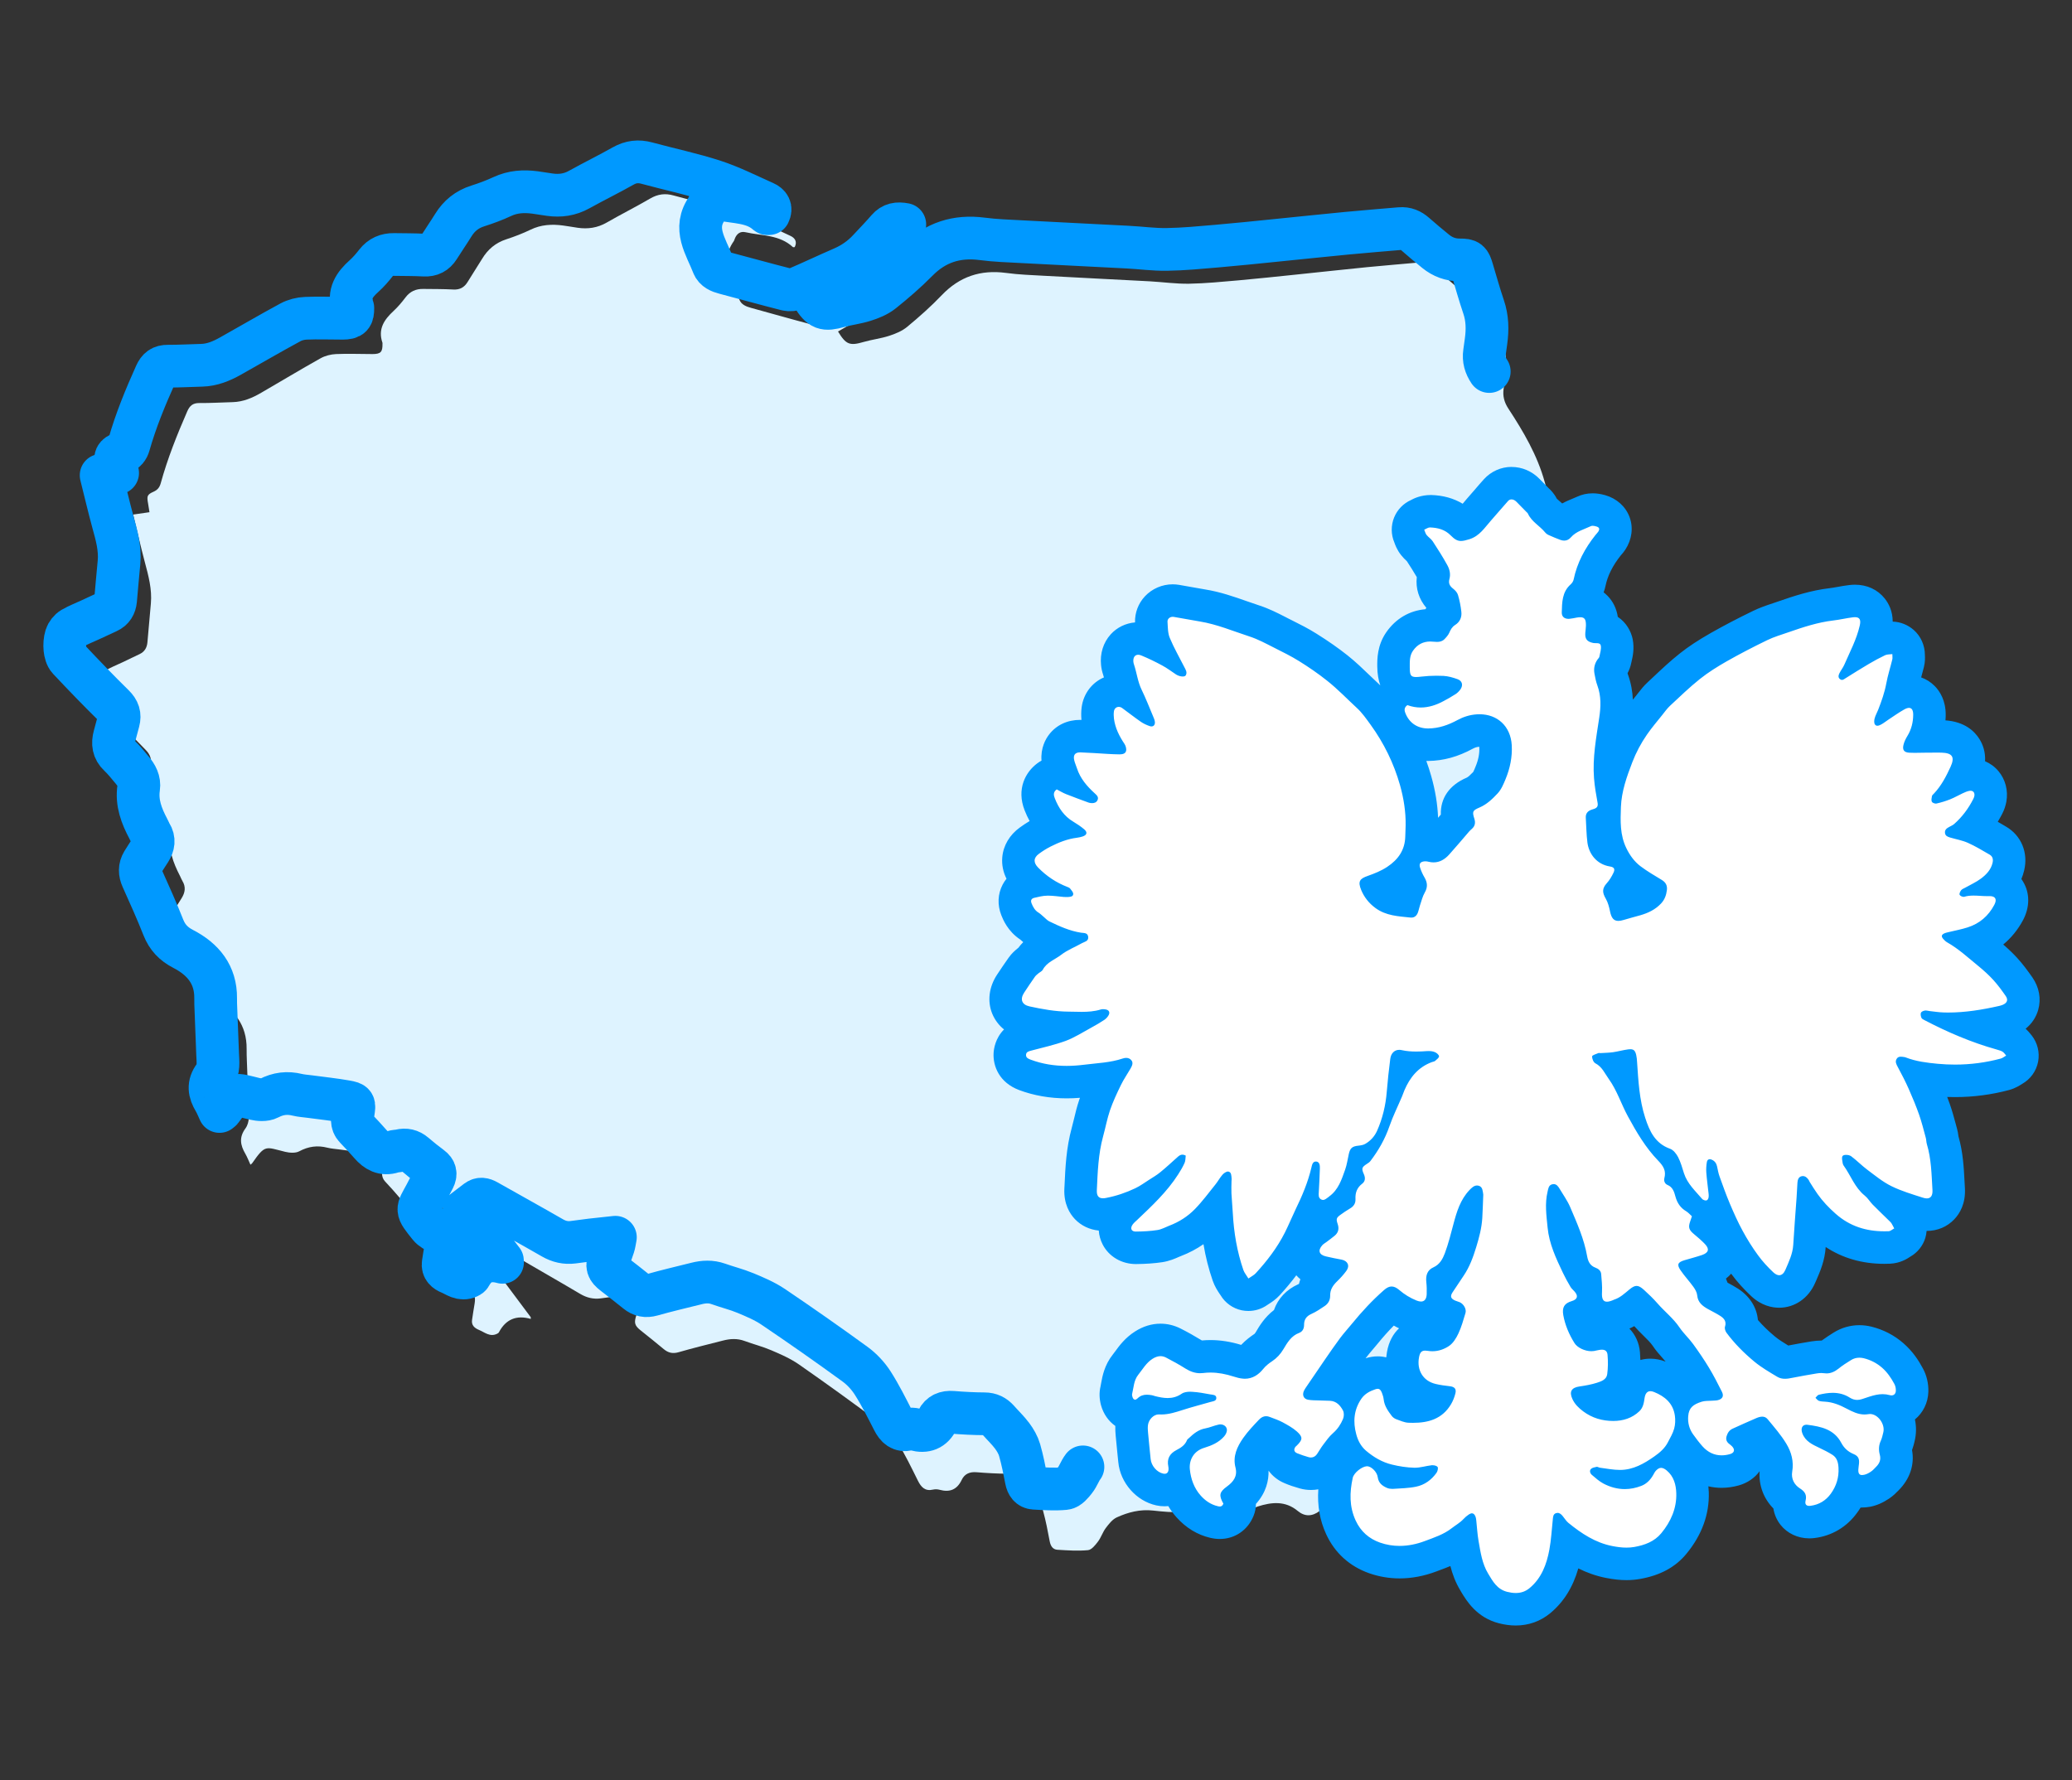
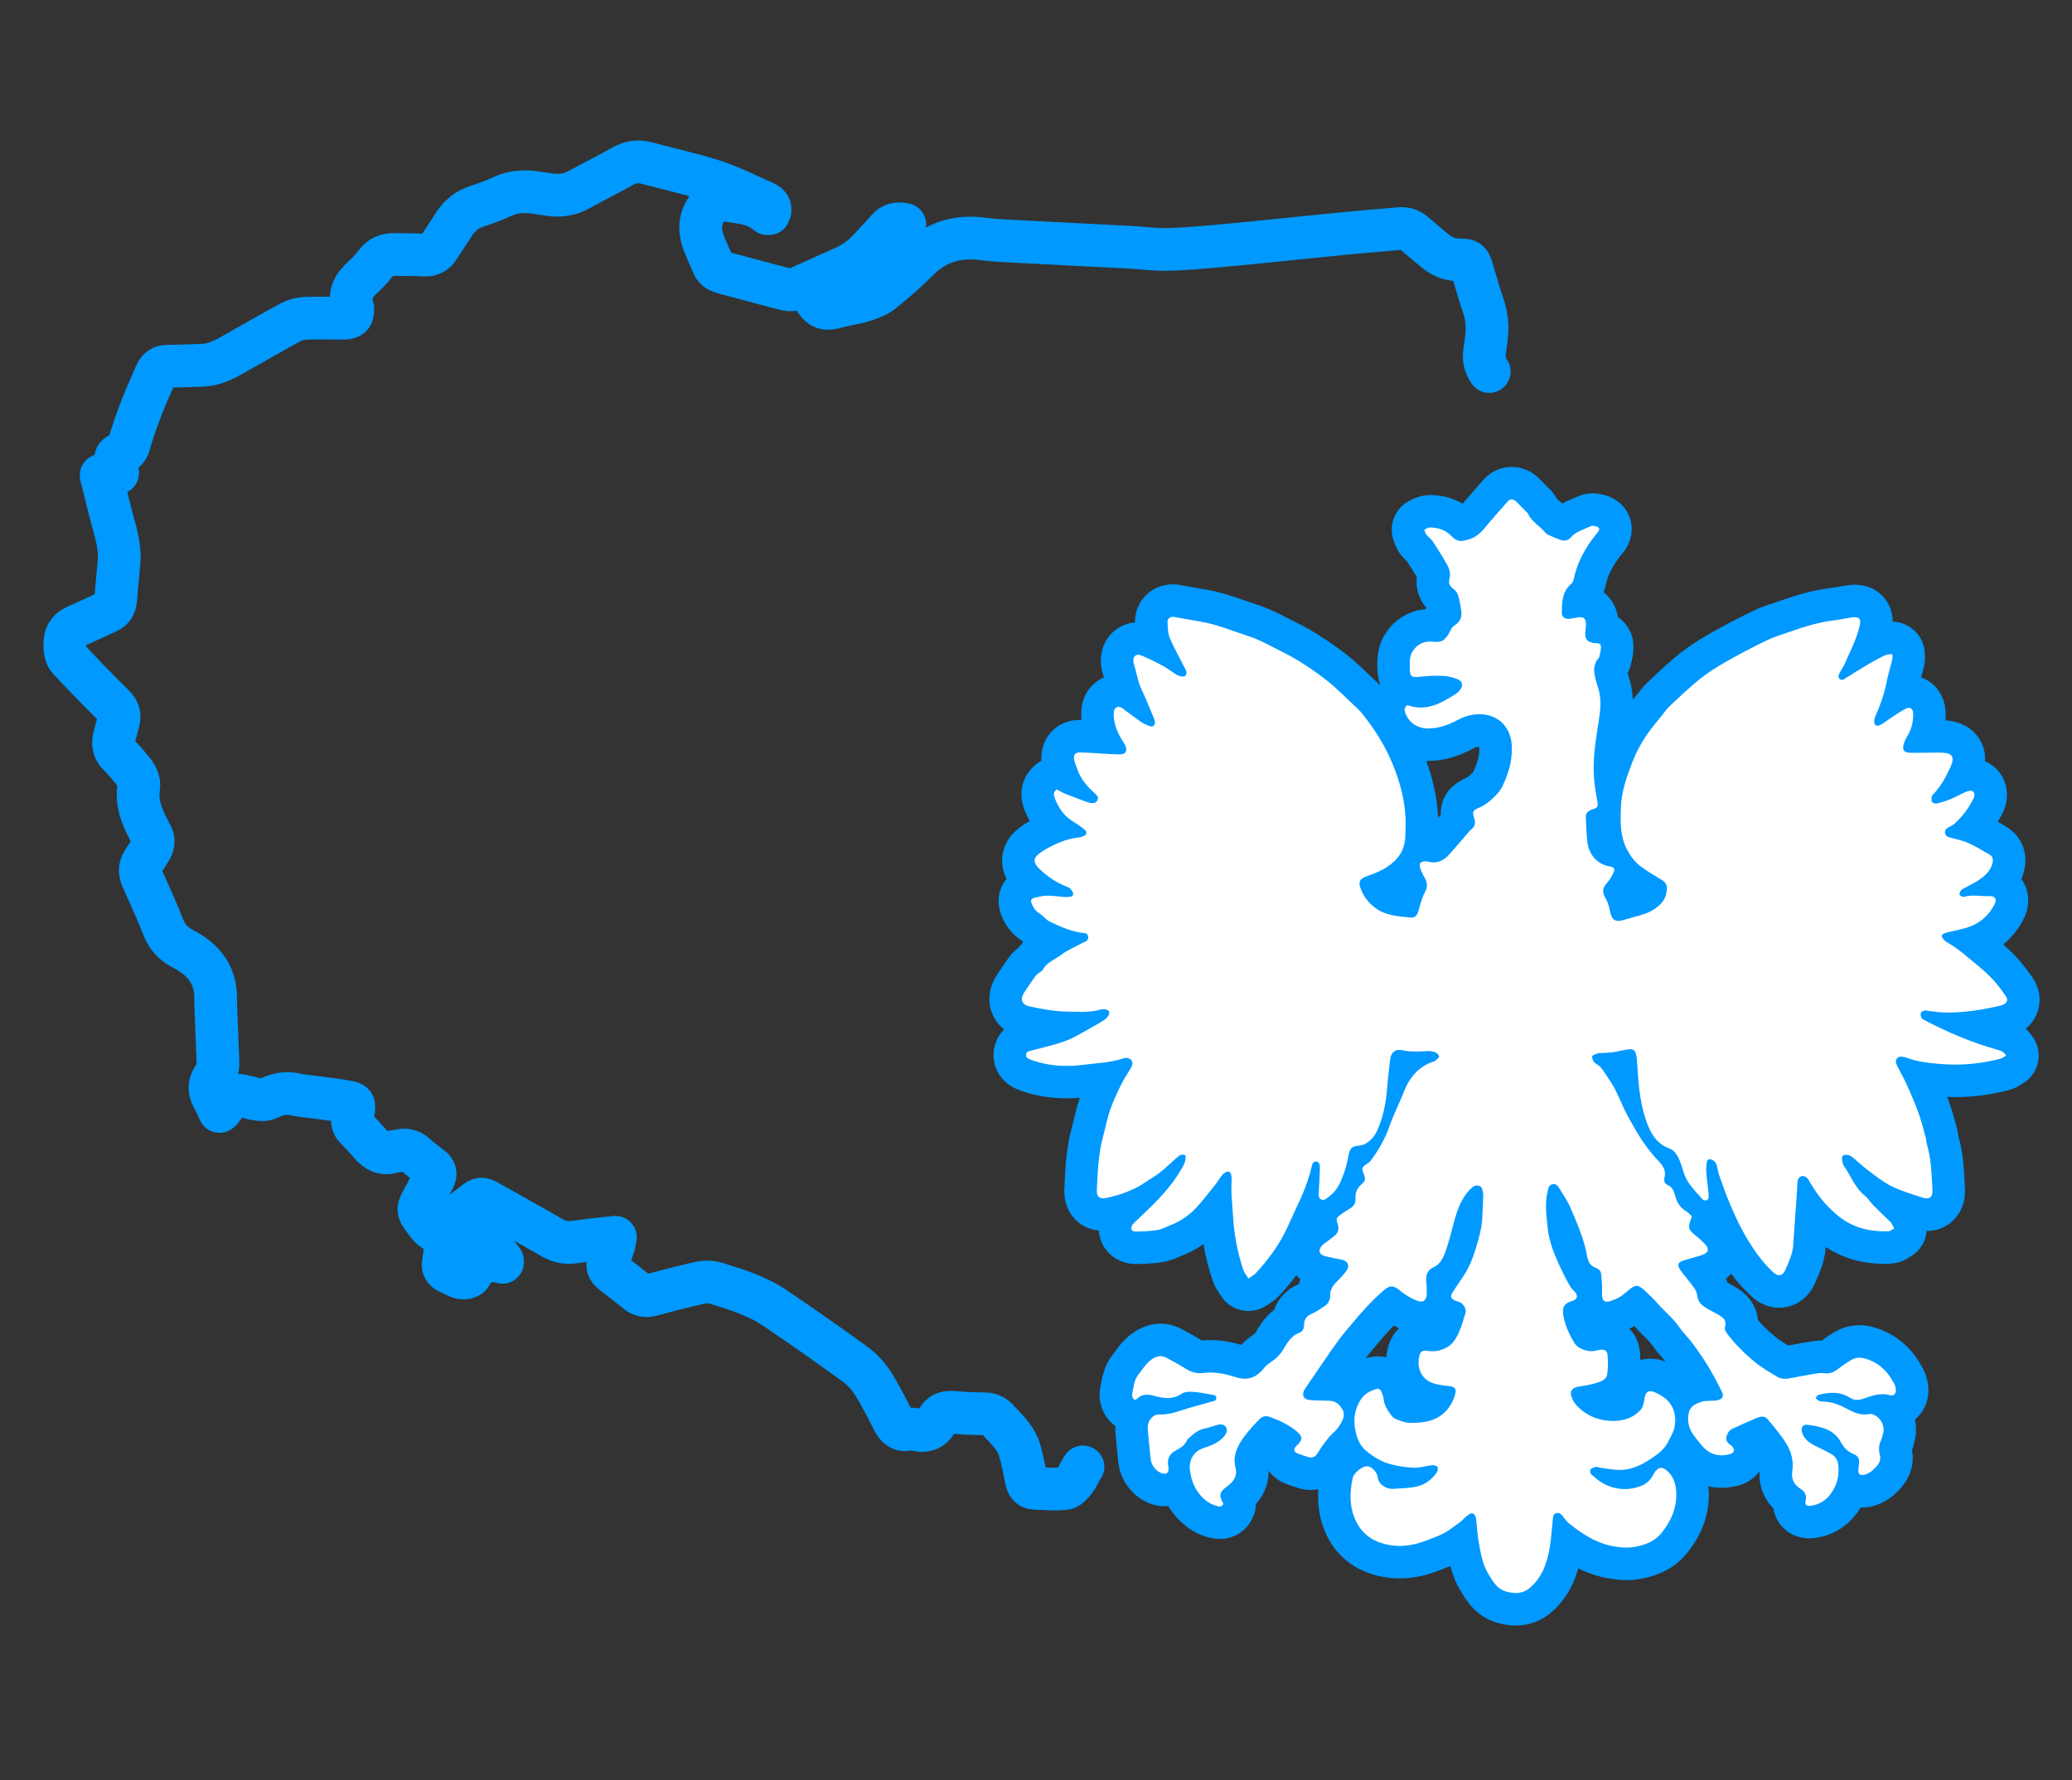
<svg xmlns="http://www.w3.org/2000/svg" width="64" height="55" fill="none" viewBox="0 0 64 55">
  <rect x="0" y="0" width="64" height="55" fill="#333333" stroke="none" />
-   <path fill="#DEF3FF" fill-rule="evenodd" d="M51.96 37.54c-.071.288-.12.58-.173.873-.027.147-.094.231-.251.224-.126-.007-.253.002-.378-.008-.21-.018-.374.065-.517.213-.411.425-.746.886-.818 1.51-.059.511-.292.946-.642 1.329-.823.898-1.63 1.812-2.443 2.72-.035.038-.063.083-.103.112-.372.266-.373.612-.257 1.017.23.801.146 1.616.06 2.47-.492-.1-.992.026-1.443-.283-.471-.325-.975-.6-1.46-.905-.257-.161-.526-.247-.83-.25-.42-.005-.84-.026-1.258-.056-.254-.018-.485.022-.691.175-.226.17-.456.175-.67-.003-.387-.322-.809-.275-1.239-.138-.107.034-.208.108-.293.186-.129.122-.244.258-.356.395-.094.116-.186.141-.294.028-.374-.396-.837-.488-1.358-.444-.307.025-.62-.006-.928-.04-.4-.045-.77.05-1.123.211-.135.062-.244.202-.339.328-.096.127-.145.291-.24.417-.083.11-.198.257-.31.267-.312.03-.63.007-.946-.012-.14-.009-.208-.114-.236-.258-.06-.317-.12-.636-.206-.946-.045-.16-.13-.313-.228-.447-.128-.178-.287-.333-.43-.5-.11-.129-.238-.196-.415-.197-.328-.003-.655-.02-.98-.047-.212-.018-.372.05-.46.237-.146.305-.372.39-.683.305-.062-.017-.136-.02-.2-.006-.244.058-.368-.07-.47-.275-.2-.403-.396-.81-.632-1.191-.14-.225-.33-.435-.541-.593-.824-.618-1.659-1.22-2.503-1.808-.259-.18-.556-.31-.848-.435-.269-.116-.556-.188-.832-.29-.223-.082-.444-.069-.667-.011-.455.117-.912.227-1.363.358-.183.054-.323.024-.465-.095-.232-.195-.47-.383-.707-.573-.194-.154-.218-.24-.133-.486.044-.129.093-.255.132-.385.024-.077.033-.16.056-.279-.274.03-.512.055-.75.083-.183.023-.366.05-.548.074-.224.028-.427-.02-.626-.137-.666-.395-1.34-.778-2.008-1.169-.104-.06-.202-.082-.303-.004-.126.096-.249.195-.398.314l1.177 1.576.002.054c-.448-.129-.773.015-.983.41-.01.021-.035.038-.058.048-.218.11-.384-.046-.563-.12-.131-.055-.236-.142-.21-.309.023-.168.052-.336.079-.503.037-.228-.012-.327-.204-.446-.105-.066-.227-.126-.302-.22-.427-.55-.38-.492-.113-1.005.085-.167.169-.333.252-.5.07-.142.05-.256-.083-.357-.173-.133-.342-.273-.507-.419-.133-.116-.276-.15-.445-.108-.072.018-.151.016-.221.039-.294.1-.502-.027-.685-.244-.148-.174-.299-.345-.456-.511-.139-.148-.092-.319-.07-.484.04-.278.046-.297-.216-.346-.371-.067-.747-.107-1.121-.16-.124-.017-.251-.024-.373-.054-.307-.079-.586-.043-.872.11-.118.063-.298.05-.437.016-.612-.15-.608-.234-1.019.354-.009.013-.025.022-.052.045-.054-.117-.098-.235-.16-.342-.152-.261-.197-.502.003-.776.145-.198.108-.456.099-.695l-.053-1.404c-.004-.119-.009-.238-.007-.358.008-.742-.384-1.231-.994-1.555-.293-.157-.485-.364-.605-.677-.2-.523-.425-1.036-.649-1.55-.077-.178-.083-.344.014-.51.072-.125.152-.246.227-.369.106-.17.136-.345.024-.528-.03-.05-.05-.107-.077-.16-.21-.405-.364-.821-.296-1.294.031-.216-.065-.399-.198-.56-.13-.157-.253-.322-.398-.462-.183-.176-.204-.378-.144-.606.04-.157.08-.314.122-.47.051-.198.003-.35-.147-.502-.47-.476-.927-.964-1.376-1.458-.072-.079-.104-.212-.115-.324-.013-.133-.005-.277.034-.404.03-.096.107-.198.19-.248.18-.108.376-.185.566-.275.174-.083.348-.168.522-.25.153-.074.222-.202.236-.364.036-.399.069-.798.106-1.196.04-.442-.075-.86-.187-1.28-.127-.476-.235-.957-.359-1.468.173-.024.325-.047.503-.073l-.044-.275c-.041-.225-.027-.27.171-.358.121-.054.185-.133.22-.259.21-.763.502-1.495.818-2.219.078-.182.179-.263.377-.261.343.003.687-.02 1.03-.028.321-.009.606-.13.878-.289.612-.354 1.217-.72 1.834-1.065.142-.08.316-.123.478-.131.376-.017.755 0 1.132 0 .253-.002.308-.065.303-.324 0-.01.002-.018-.001-.026-.146-.422.054-.714.344-.982.136-.126.257-.271.37-.42.14-.185.321-.264.545-.26.31.004.621.001.931.018.2.011.337-.065.44-.232.145-.24.3-.472.446-.712.177-.296.42-.5.748-.607.254-.083.507-.18.75-.297.324-.158.66-.176 1.006-.129.15.02.299.047.448.069.316.046.613.004.898-.16.445-.256.905-.487 1.348-.745.236-.137.463-.165.72-.092.687.193 1.387.343 2.062.57.53.178 1.032.442 1.544.677.142.065.218.18.134.348-.025 0-.046.007-.055 0-.417-.388-.965-.347-1.464-.46-.163-.038-.273.048-.333.203-.01.024-.014.05-.028.07-.464.654-.045 1.224.171 1.809.057.152.205.213.357.254.632.173 1.261.354 1.893.52.096.025.218.01.309-.03.47-.207.93-.434 1.397-.643.313-.14.584-.334.813-.59.192-.214.39-.423.575-.643.137-.163.297-.193.522-.148-.415.481-.785.976-1.275 1.33-.487.352-1.027.627-1.544.935.248.409.363.448.799.321.257-.074.528-.105.782-.188.195-.063.4-.148.555-.277.371-.307.733-.628 1.066-.976.552-.579 1.205-.794 1.985-.69.399.055.803.067 1.205.09 1.08.06 2.161.112 3.242.17.402.023.805.08 1.205.074.51-.009 1.021-.06 1.53-.104.593-.053 1.185-.117 1.777-.178.734-.076 1.468-.157 2.201-.23.543-.053 1.086-.097 1.628-.146.18-.016.326.049.458.17.207.186.417.37.63.548.214.179.458.273.742.272.268-.002.3.037.379.31.112.39.22.785.346 1.171.118.358.124.718.075 1.085l-.047.354c-.031.22.022.414.145.602.466.712.896 1.44 1.126 2.274.104.376.212.753.35 1.118.108.283.23.575.41.814.331.443.53.917.55 1.475.01.373.157.675.485.87.199.116.276.277.27.525-.015.809.001 1.62.008 2.429.001.11.019.22.03.33.032.272-.025.37-.284.46-.134.047-.272.085-.412.115-.27.059-.474.206-.614.448-.178.307-.368.61-.53.926-.048.093-.05.233-.025.34.094.387.189.777.32 1.152.093.262.232.51.373.75.205.35.425.694.652 1.032.107.159.159.323.123.505-.124.624-.095 1.256-.098 1.886-.001.494.01.989.007 1.483-.002.192.052.354.204.47.415.315.64.746.792 1.24.283.931.253.815 1.036 1.313l.563.36c-.108.128-.206.244-.302.36-.102.123-.149.262-.134.425.029.336.103.66.308.931.209.274.245.563.165.89" clip-rule="evenodd" />
  <path stroke="#09F" stroke-linecap="round" stroke-linejoin="round" stroke-width="1.32" d="M33.45 45.316c-.096.125-.145.285-.243.409-.083.106-.199.251-.312.26-.315.03-.637.008-.955-.011-.14-.01-.21-.111-.238-.252-.06-.31-.121-.622-.208-.926-.045-.155-.132-.306-.23-.438-.13-.174-.29-.325-.434-.489-.112-.125-.241-.192-.42-.193-.33-.002-.66-.019-.99-.046-.212-.017-.373.05-.464.233-.146.298-.374.382-.688.298-.063-.016-.138-.02-.201-.006-.248.056-.373-.068-.476-.27-.202-.393-.4-.792-.638-1.164-.142-.22-.334-.426-.546-.58-.831-.605-1.674-1.195-2.525-1.77-.263-.177-.563-.304-.857-.426-.272-.113-.561-.183-.84-.283-.225-.08-.448-.068-.673-.011-.46.115-.921.222-1.375.351-.186.052-.327.023-.47-.093-.235-.191-.475-.375-.714-.56-.195-.152-.22-.236-.135-.477.045-.125.094-.25.133-.376.025-.076.034-.157.057-.274l-.757.082c-.185.022-.369.049-.553.072-.226.028-.431-.019-.632-.134-.672-.387-1.351-.761-2.027-1.144-.105-.059-.204-.08-.306-.004-.127.094-.251.192-.402.307l1.188 1.542.003.053c-.453-.126-.78.015-.992.402-.011.02-.037.037-.06.047-.22.107-.387-.045-.568-.119-.132-.053-.237-.137-.212-.3.024-.165.053-.33.08-.493.037-.223-.012-.32-.205-.437-.107-.063-.23-.122-.305-.216-.431-.538-.384-.48-.115-.983.086-.162.171-.325.255-.488.071-.139.05-.252-.083-.35-.176-.13-.347-.267-.513-.41-.133-.114-.28-.146-.448-.105-.073.017-.154.014-.225.038-.295.097-.506-.027-.69-.239-.15-.17-.303-.337-.461-.5-.14-.144-.093-.312-.07-.474.04-.271.046-.29-.22-.338-.374-.066-.752-.105-1.129-.156-.126-.017-.255-.024-.378-.054-.31-.076-.592-.042-.88.108-.118.062-.302.048-.44.016-.62-.146-.615-.23-1.03.347-.009.012-.025.02-.053.044-.054-.116-.098-.23-.16-.335-.154-.256-.199-.492.003-.76.146-.193.108-.446.099-.68l-.053-1.373c-.005-.117-.01-.233-.008-.35.008-.726-.387-1.205-1.002-1.523-.297-.153-.49-.356-.612-.661-.202-.512-.428-1.014-.654-1.517-.079-.175-.085-.337.013-.5.074-.122.154-.24.23-.36.106-.167.136-.338.024-.517-.03-.049-.05-.105-.078-.156-.211-.397-.368-.804-.299-1.266.032-.212-.066-.39-.2-.549-.13-.154-.254-.315-.401-.452-.185-.172-.206-.37-.146-.594.04-.152.08-.305.123-.458.053-.195.004-.343-.149-.492-.473-.465-.934-.943-1.388-1.427-.073-.076-.105-.207-.117-.316-.012-.13-.004-.271.035-.396.03-.093.108-.193.192-.243.181-.105.38-.18.57-.269.178-.081.352-.164.528-.245.154-.07.224-.196.24-.355.035-.39.068-.78.106-1.17.04-.433-.076-.842-.19-1.253-.127-.466-.236-.936-.362-1.436l.509-.072c-.017-.096-.03-.183-.046-.27-.04-.22-.026-.264.175-.35.12-.051.185-.13.22-.252.212-.747.507-1.463.826-2.172.08-.178.181-.257.38-.255.347.002.694-.02 1.042-.028.323-.008.61-.128.885-.282.617-.346 1.229-.705 1.852-1.042.142-.078.318-.122.48-.128.382-.017.763 0 1.144-.001.256-.002.311-.063.307-.317-.001-.008.001-.018-.002-.025-.147-.413.055-.699.348-.961.137-.123.259-.265.372-.41.142-.183.325-.259.55-.256.313.005.628.002.94.019.203.01.34-.064.445-.228.146-.234.305-.461.45-.696.179-.29.423-.489.755-.594.256-.082.512-.176.756-.29.33-.155.667-.173 1.017-.127.15.02.302.046.452.068.32.045.62.003.907-.157.449-.25.913-.476 1.36-.729.238-.134.468-.16.729-.09.692.189 1.398.335 2.079.557.535.175 1.043.434 1.559.663.144.063.22.177.137.341-.026 0-.048.007-.056 0-.421-.38-.975-.34-1.479-.45-.164-.037-.276.047-.336.198-.01.023-.014.05-.028.07-.468.638-.046 1.196.173 1.769.057.148.206.209.36.249.637.168 1.273.346 1.912.508.095.024.219.01.311-.03.473-.202.938-.424 1.41-.628.317-.137.59-.327.82-.577.194-.21.395-.414.58-.63.139-.16.3-.189.528-.145-.419.471-.793.956-1.288 1.302-.49.344-1.036.613-1.558.915.25.399.366.438.806.314.26-.073.533-.103.79-.184.198-.063.403-.144.56-.27.375-.301.74-.615 1.076-.956.557-.566 1.217-.777 2.005-.675.402.053.81.065 1.215.087 1.09.059 2.183.11 3.273.168.406.02.812.078 1.217.071.516-.008 1.03-.058 1.545-.102.598-.051 1.196-.114 1.793-.174.741-.074 1.481-.153 2.222-.224.547-.053 1.096-.095 1.644-.143.181-.016.328.047.461.165.209.183.421.363.637.537.215.174.462.268.748.266.27-.001.303.036.382.303.114.383.222.768.35 1.146.12.351.125.703.076 1.062-.015.116-.032.231-.048.347-.031.216.023.405.147.589" />
  <path fill="#fff" fill-rule="evenodd" d="M49.494 25.473c.008.165.015.329.035.49.01.067.044.209.174.276-.107-.289-.14-.576-.146-.85-.02.014-.043.025-.065.036l.002.048zm-6.894 1.99c.051.074.11.131.18.182.16.117.356.15.6.177l.035-.11c.036-.113.079-.254.159-.39-.076-.079-.134-.205-.179-.334-.081.074-.171.145-.27.21-.176.116-.354.199-.525.266zm7.457.094c.059.119.097.229.125.332l.34-.095c.194-.056.323-.126.418-.227.006-.006.012-.013.017-.021-.202-.122-.403-.245-.59-.386l-.053-.041c-.006.017-.013.034-.022.052-.067.146-.147.276-.235.386zM49.28 43.25c.16.097.34.144.55.144.198 0 .344-.05.462-.162-.007 0 .004-.076.01-.112.067-.477.406-.646.675-.646.097 0 .198.02.299.06.333.135.554.316.7.507.16-.13.338-.187.436-.218.037-.011.073-.02.108-.027-.053-.096-.105-.19-.16-.281-.145-.24-.303-.472-.47-.699-.05-.07-.108-.135-.165-.2-.093-.105-.185-.211-.263-.326-.091-.135-.218-.26-.354-.393-.098-.098-.196-.195-.286-.299-.089-.1-.183-.196-.28-.287-.138.115-.307.244-.537.318-.13.057-.254.085-.37.085-.183 0-.349-.07-.469-.198-.031-.032-.057-.067-.078-.102-.06.08-.149.16-.284.22.05.208.135.397.256.593 0-.003.001-.003.005-.003.014 0 .058.015.089.015.102-.022.151-.031.201-.038.022-.003.1-.009.123-.009.368 0 .646.257.677.623.02.245.016.48-.013.7-.061.486-.502.627-.668.68-.065.022-.13.039-.194.055zm-5.898.152c.046.017.117.044.143.048l.12.002c.341 0 .523-.075.642-.196l-.058-.013c-.634-.15-1.01-.735-.894-1.39.1-.57.514-.632.688-.632.049 0 .103.004.166.015h.03c.116 0 .189-.026.26-.073 0 0 .047-.039.114-.183.053-.114.093-.233.13-.353-.129-.061-.217-.137-.277-.214-.131.201-.35.296-.553.296-.104 0-.212-.023-.321-.066-.209-.083-.404-.194-.582-.332-.289.263-.56.554-.837.894l-.143.17c-.072.085-.146.17-.213.26-.14.187-.272.379-.404.57 0 0-.273.397-.386.564l.097.003c.15.007.335.05.512.185.006-.01.012-.02.02-.03.201-.293.483-.417.679-.484.084-.028.162-.041.239-.041.129 0 .446.044.601.45.042.108.07.214.082.317.006.06.053.135.117.222l.028.01zm3.436 6.311c-.126 0-.253-.017-.39-.052-.494-.125-.71-.486-.869-.75-.242-.401-.31-.79-.368-1.134 0 0-.026-.148-.03-.18l-.012.009c-.279.217-.583.33-.852.43l-.106.039c-.32.122-.644.183-.96.183-.266 0-.526-.044-.774-.131-.473-.167-.832-.493-1.039-.943-.292-.635-.21-1.237-.126-1.635.045-.206.196-.407.387-.551-.077-.098-.141-.208-.193-.33-.054.05-.11.127-.172.208l-.05.066c-.026.036-.052.077-.078.118-.03.051-.063.102-.097.15-.143.202-.36.317-.597.317-.045 0-.161-.016-.205-.03-.14-.038-.28-.084-.412-.14-.191-.078-.33-.231-.378-.42-.04-.152-.018-.314.061-.457-.06-.038-.121-.07-.178-.101-.067-.037-.139-.062-.21-.089-.133.14-.257.276-.358.419-.188.268-.19.397-.165.497.108.416-.023.776-.388 1.07.043.117.042.245-.003.362-.1.248-.321.402-.58.402-.039 0-.14-.013-.178-.022-.297-.07-.562-.232-.785-.482-.16-.18-.283-.393-.362-.632-.105.08-.235.126-.378.126-.036 0-.117-.01-.151-.017-.411-.089-.74-.464-.781-.894l-.08-.816c-.009-.101-.018-.221.002-.354.009-.073.029-.144.056-.21-.248-.018-.453-.194-.526-.458-.033-.117-.037-.225-.013-.33.012-.049.019-.091.026-.134.033-.183.077-.431.261-.662l.087-.115c.111-.152.247-.342.475-.486.17-.108.342-.161.517-.161.136 0 .27.032.397.097.22.112.435.234.645.365.106.065.16.065.178.065.126-.015.226-.021.325-.021.275 0 .557.048.863.147.052.017.126.04.182.043h.007c.04 0 .098-.007.184-.113.134-.165.28-.27.391-.345.078-.052.14-.119.192-.206.125-.211.283-.477.579-.644.045-.294.224-.52.515-.65.1-.044.19-.105.281-.166.016-.312.17-.532.281-.656-.01-.003-.02-.006-.03-.007-.277-.066-.478-.238-.55-.471-.073-.234-.004-.49.186-.7.066-.073.134-.12.18-.15l.159-.119c-.025-.108-.03-.206-.013-.298-.08-.013-.179-.042-.236-.073l-.038-.023-.049.102c-.05.103-.097.208-.144.312-.063.142-.126.282-.196.42-.23.456-.55.904-.977 1.37-.082.088-.168.143-.238.188l-.069.045c-.085.06-.187.092-.29.092-.034 0-.069-.004-.102-.01-.136-.03-.255-.113-.327-.233l-.047-.07c-.048-.074-.11-.165-.151-.283-.205-.591-.32-1.21-.356-1.898l-.01-.14c-.096.116-.194.23-.298.337-.27.276-.597.49-.972.632l-.089.038c-.101.045-.228.1-.382.124-.218.034-.458.051-.733.054-.264 0-.481-.124-.588-.333-.11-.211-.081-.466.074-.681.043-.06.09-.109.131-.148-.15.047-.299.084-.45.113-.071.014-.135.02-.193.02-.253 0-.412-.11-.5-.204-.137-.142-.2-.336-.19-.572l.005-.09c.025-.547.05-1.11.206-1.677.024-.092.047-.185.069-.278.045-.189.09-.377.153-.56.1-.287.226-.562.35-.817-.106.014-.6.067-.6.067-.205.026-.41.04-.615.04-.465 0-.888-.073-1.29-.224-.444-.168-.473-.51-.465-.648.008-.165.087-.467.522-.583l.299-.077c.198-.05.398-.1.592-.164-.326-.031-.636-.093-.91-.153-.378-.082-.526-.318-.58-.452-.055-.136-.115-.41.103-.742.112-.17.227-.339.344-.505.06-.086.13-.144.176-.182.032-.028.058-.047.082-.064.148-.228.354-.35.508-.443.048-.029.096-.057.14-.09l.048-.037c-.107-.046-.213-.096-.319-.147-.112-.054-.192-.127-.244-.177l-.098-.086c-.285-.181-.397-.409-.459-.567-.07-.178-.065-.365.019-.525.078-.152.22-.262.396-.31-.035-.031-.069-.065-.102-.099-.23-.234-.263-.47-.25-.625.013-.154.083-.375.34-.56.135-.099.279-.19.43-.267.097-.048.207-.1.33-.15-.185-.185-.33-.418-.443-.705-.191-.487.095-.767.226-.864.088-.066.193-.099.3-.099.05 0 .103.008.152.024l-.032-.09c-.023-.066-.046-.132-.064-.2-.077-.303.016-.507.108-.624.072-.095.243-.253.555-.253.22.008.406.02.592.03l.098.007c-.063-.152-.115-.325-.14-.514-.015-.13-.016-.245-.001-.35.041-.334.314-.578.648-.578.063 0 .125.009.184.026-.054-.145-.088-.286-.12-.414-.02-.087-.04-.174-.069-.258-.014-.043-.034-.11-.043-.188-.022-.221.038-.422.17-.567.122-.136.291-.21.478-.21.096 0 .195.021.292.062.071.03.142.06.212.092-.077-.198-.087-.396-.094-.556l-.005-.085c-.011-.178.05-.346.17-.475.126-.133.305-.21.49-.21.028 0 .086.005.113.01.139.022.806.141.806.141.432.071.83.21 1.213.345.13.046.261.092.393.134.261.086.489.202.708.315l.24.121c.237.119.474.239.698.38.347.216.645.424.91.636.235.186.45.391.665.597.092.09.184.178.279.265.188.172.333.374.462.553.48.661.812 1.341 1.017 2.066.137.484.202.954.194 1.395l-.012.341c-.002.092-.01.181-.026.268.026-.005.054-.009.084-.01l.04-.002c.114 0 .18.01.245.028h.007c.061 0 .107-.046.133-.074.133-.147.262-.3.392-.45 0 0 .236-.275.246-.285-.087-.4.065-.668.473-.841.13-.057.25-.168.39-.317.048-.05.1-.173.144-.282.123-.297.173-.567.157-.838-.017-.306-.198-.482-.493-.482-.188.01-.313.049-.446.12-.386.21-.754.314-1.126.319-.569 0-1.01-.307-1.198-.82-.111-.314-.014-.625.254-.813.044-.03.09-.053.141-.07-.16-.11-.278-.316-.28-.689-.003-.223-.006-.516.189-.797.226-.328.553-.501.946-.501.044 0 .09.002.136.007.04-.09.125-.272.318-.41-.015-.114-.036-.225-.066-.335-.362-.301-.331-.642-.282-.821-.152-.298-.302-.53-.453-.761-.07-.057-.12-.105-.162-.159-.075-.095-.11-.192-.132-.25-.09-.254.015-.586.264-.688.08-.043.203-.106.365-.106.432.014.751.142.998.393l.01.012.063-.02c.105-.033.185-.125.316-.284l.363-.42c.097-.113.193-.225.292-.334.124-.138.294-.214.479-.214.187 0 .366.079.507.22l.31.316c.04.042.12.141.145.194.026.06.105.129.189.202.084.074.167.148.24.231.057.025.114.05.172.072.175-.154.37-.233.53-.3.047-.02.096-.038.142-.06.068-.033.196-.06.27-.06.1 0 .19.022.248.039.276.078.382.263.42.367.039.104.08.314-.078.556-.028.042-.062.084-.098.125-.317.398-.505.777-.587 1.174-.033.16-.126.317-.253.429-.037.033-.06.075-.075.136h.04c.247 0 .4.105.486.192.202.207.194.482.192.584l-.002.046c.346.076.432.36.45.457.038.186 0 .35-.028.47-.016.084-.105.291-.16.357.012.143.029.24.062.33.17.462.133.907.082 1.244l-.034.229c-.082.521-.158 1.015-.125 1.503.063-.206.138-.407.216-.61.132-.34.302-.663.508-.961.113-.164.238-.318.364-.472l.18-.227c.075-.095.15-.189.237-.27l.156-.147c.26-.243.521-.487.799-.709.243-.194.526-.38.89-.587.42-.238.848-.46 1.28-.67.179-.087.368-.152.557-.215l.154-.052c.508-.176.97-.327 1.487-.388.091-.01.182-.027.273-.044.117-.021.234-.043.352-.056.02-.002.092-.007.112-.007.293 0 .454.15.525.238.133.168.17.383.11.642-.038.16-.087.31-.141.454.073-.038.147-.075.22-.11.126-.06.245-.068.324-.075.023-.003.047-.004.072-.004.124 0 .258.043.35.122.108.096.195.232.195.376.003.102.007.186-.017.285l-.072.273c-.039.145-.08.29-.107.438-.013.071-.029.142-.046.211.085-.032.17-.048.254-.048.166 0 .32.064.435.179.132.133.198.315.196.542-.002.236-.045.46-.128.664h.508c.13.002.53.012.737.344.138.22.135.492-.01.806l-.023.05c.019-.005.039-.01.059-.013.028-.005.095-.011.125-.011.188 0 .363.08.48.219.12.142.168.336.134.531-.016.08-.042.158-.083.238-.121.24-.268.457-.438.65l.032.015c.215.095.419.214.623.332l.098.058c.279.163.403.47.323.805-.04.174-.12.333-.238.479.147.072.227.18.263.239.07.117.162.366-.018.7-.23.433-.587.748-1.038.91l.42.35c.2.164.369.32.514.479.156.17.294.358.427.549.125.182.165.386.11.577-.033.112-.128.32-.41.442-.068.03-.136.05-.205.066-.27.061-.521.108-.758.143.237.088.47.164.702.229.289.081.388.145.556.358.09.115.128.264.1.407-.027.144-.116.27-.243.342-.083.055-.169.11-.287.142-.498.135-1.016.203-1.54.203-.194 0-.389-.009-.583-.027-.146-.014-.296-.03-.448-.053l.061.133c.12.272.234.547.332.827.067.19.12.385.172.58l.043.156c.014.053.024.114.031.174.137.47.16.916.183 1.347l.011.205c.018.302-.093.486-.188.588-.124.131-.297.204-.486.204-.088 0-.181-.016-.276-.046l-.137-.044c-.16-.051-.324-.104-.486-.163l.1.099c.033.03.09.085.139.168.025.04.05.09.076.14.063.118.085.275.045.403-.04.127-.118.252-.238.314-.077.052-.204.135-.385.143l-.15.003c-.73 0-1.332-.22-1.84-.67-.153-.135-.286-.266-.403-.4l-.002.026c-.025.33-.048.66-.069.99-.02.337-.142.616-.25.862l-.035.082c-.126.292-.369.466-.65.466-.13 0-.325-.038-.52-.22-.212-.2-.393-.402-.54-.602-.183-.251-.354-.522-.507-.806-.138-.253-.259-.516-.372-.78-.076.052-.165.085-.261.097.002.053-.005.105-.022.153l-.02.058c.114.098.213.187.306.282.264.273.25.534.219.666-.039.163-.157.38-.5.5l-.154.049c.045.055.089.112.13.17.12.166.19.332.207.494.007 0 .03.017.078.044l.12.064c.1.054.2.108.294.169.273.177.409.438.383.724.194.247.427.483.712.719.165.136.362.255.57.38l.075.044c.018-.01.081-.023.105-.028.257-.052.516-.096.774-.139.074-.013.151-.02.226-.02.052 0 .102.003.152.01l.382.352-.315-.39c.13-.106.273-.198.415-.287.17-.107.352-.16.54-.16.084 0 .171.011.256.033.29.072.552.208.777.404.238.207.386.449.488.636.074.137.113.303.108.468-.012.33-.244.585-.555.623.158.232.214.513.152.765-.035.145-.063.251-.109.35-.008.018-.015.04-.002.092.085.317-.003.62-.244.859-.085.087-.15.153-.238.212-.089.059-.224.14-.395.172-.031.006-.124.016-.156.016-.116 0-.225-.03-.319-.085-.055.159-.135.31-.239.454-.238.329-.574.529-.972.578-.02.002-.08.006-.1.006-.203 0-.379-.082-.495-.23-.058-.074-.143-.22-.125-.433-.317-.24-.464-.603-.4-.975.029-.174-.01-.346-.117-.524-.111-.185-.258-.362-.412-.549-.115.056-.363.168-.363.168.088.151.111.321.066.483-.06.215-.232.377-.47.443-.132.036-.265.055-.393.055-.37 0-.702-.154-.965-.447-.078-.088-.152-.18-.223-.274l-.02.038c-.048.098-.107.183-.17.26l.006.004c.3.25.46.61.474 1.071.018.556-.175 1.085-.577 1.57-.345.42-.811.544-1.132.601-.11.02-.222.029-.331.029-.161 0-.33-.019-.531-.058-.52-.102-.949-.348-1.308-.611-.013.108-.028.215-.049.322-.076.42-.243 1.032-.784 1.482-.213.176-.464.266-.748.266z" clip-rule="evenodd" />
  <path fill="#09F" fill-rule="evenodd" d="M50.329 41.043c.053-.024.103-.048.15-.075.088.1.182.193.277.287.123.12.227.224.292.319.1.149.206.268.3.374.033.039.068.077.1.116-.156-.06-.314-.091-.47-.091-.108 0-.212.014-.31.041-.002-.08-.007-.159-.013-.24-.025-.29-.143-.543-.326-.731m-8.149.918l.019-.024c.059-.079.124-.154.188-.23l.155-.184c.17-.21.34-.4.51-.572.052.03.106.058.162.084-.176.165-.316.403-.373.732-.01.055-.017.112-.023.166-.09-.022-.18-.032-.264-.032-.123 0-.249.02-.374.06m1.93-18.453c.48-.006.924-.13 1.384-.38.068-.036.125-.054.188-.058h.01v.007c.012.195-.026.393-.115.606-.023.057-.053.13-.072.165-.096.1-.163.16-.2.175-.538.23-.816.634-.8 1.141l-.086.1c-.015-.415-.086-.845-.21-1.284-.045-.16-.096-.317-.153-.473h.054m2.578-9.083c-.324 0-.634.139-.852.38-.1.11-.198.224-.295.338-.076.09-.153.179-.232.266-.045.05-.088.102-.13.154-.28-.169-.604-.259-.974-.27h-.003c-.322 0-.53.108-.618.154h.002c-.237.105-.424.296-.523.537-.102.249-.1.529.006.776.024.07.08.228.208.389.054.069.115.131.18.191.1.153.207.321.305.49-.04.347.065.68.296.95-.012.014-.022.027-.032.042-.492.042-.914.291-1.206.71-.284.41-.28.831-.279 1.057.002.233.038.426.094.586-.016-.016-.032-.032-.05-.047l-.275-.261c-.214-.206-.436-.42-.694-.625-.282-.223-.586-.436-.955-.667-.251-.158-.5-.283-.74-.403l-.12-.06-.116-.06c-.226-.115-.483-.247-.783-.345-.127-.041-.254-.085-.38-.13-.405-.142-.823-.29-1.3-.367-.127-.021-.255-.044-.382-.067-.142-.026-.283-.052-.425-.075-.053-.01-.139-.016-.193-.016-.324 0-.636.135-.856.369-.205.218-.316.51-.307.808-.29.024-.56.156-.753.37-.228.253-.334.592-.296.954.01.096.031.194.065.296.009.026.016.053.023.079-.365.156-.632.498-.688.924-.016.123-.018.25-.006.388h-.043c-.39 0-.73.159-.953.448-.11.14-.268.418-.238.811-.045.024-.088.051-.13.083-.36.267-.65.789-.392 1.45.046.117.097.228.155.333-.097.057-.196.123-.3.198-.32.23-.514.56-.545.924-.019.228.026.453.131.66-.045.056-.086.118-.12.183-.151.29-.166.625-.04.945.05.125.195.495.589.754.037.033.06.054.086.075l.002.002c-.052.053-.104.11-.153.177l-.026.02c-.067.057-.177.146-.277.29-.12.17-.237.343-.352.517-.252.382-.306.822-.15 1.206.08.193.204.359.365.487-.271.27-.316.602-.323.731-.022.4.174.911.79 1.142.454.17.948.256 1.467.256.133 0 .27-.005.411-.017l-.022.061c-.072.211-.122.419-.165.603-.022.088-.043.177-.067.265-.17.622-.197 1.214-.223 1.788l-.005.09c-.022.472.167.773.327.942.193.201.45.324.736.352.01.148.05.294.12.43.192.374.585.605 1.027.605.313-.003.576-.022.816-.058.22-.034.394-.111.509-.162l.065-.027c.251-.096.484-.219.697-.367.065.392.16.765.285 1.127.063.181.151.313.21.402l.034.049c.143.239.38.408.654.465.068.014.136.02.205.02.206 0 .408-.062.58-.183l.048-.032c.084-.053.212-.135.338-.271.19-.207.361-.412.513-.616.038.044.08.085.126.122-.018.047-.03.095-.043.144l-.021.01c-.368.163-.63.447-.752.798-.29.222-.455.5-.566.69-.024.04-.037.048-.044.052-.106.071-.254.178-.403.334-.329-.1-.64-.149-.947-.149-.088 0-.177.004-.266.012-.224-.137-.44-.258-.654-.366-.198-.101-.409-.152-.625-.152-.27 0-.535.08-.785.24-.308.195-.49.446-.612.613-.023.033-.047.065-.073.097-.264.33-.325.68-.363.887-.006.033-.011.065-.018.097-.045.187-.04.384.014.585.075.272.234.494.442.64-.004.106.003.205.011.297.016.176.034.35.051.526l.03.295c.061.64.555 1.201 1.173 1.336.085.019.172.028.257.028.038 0 .077-.002.114-.006.073.124.158.239.253.345.293.328.645.542 1.045.636.102.023.197.035.292.035.468 0 .868-.275 1.045-.717.048-.118.071-.242.072-.366.32-.356.398-.729.39-1.028.123.17.294.305.501.39.14.06.294.112.467.16.113.032.227.047.342.047.077 0 .153-.007.227-.02-.033.503.046.96.242 1.385.265.577.725.995 1.328 1.207.302.106.618.16.941.16.377 0 .759-.073 1.138-.216l.103-.039c.102-.038.212-.079.327-.127.063.244.155.502.31.757l.021.037c.168.279.481.799 1.172.975.177.045.35.068.516.068.399 0 .768-.132 1.069-.383.41-.341.696-.796.864-1.381.258.128.542.233.86.295.233.045.432.067.627.067.142 0 .283-.012.418-.036.625-.11 1.093-.364 1.433-.776.48-.583.713-1.224.692-1.906-.003-.063-.007-.123-.013-.18.132.031.27.047.408.047.174 0 .351-.025.529-.074.269-.076.494-.23.646-.439-.031.433.123.844.425 1.15.03.185.104.357.22.505.21.266.535.419.89.419.049 0 .102-.002.16-.01.533-.065 1-.342 1.317-.782.039-.052.075-.107.109-.161h.043c.074 0 .158-.006.252-.024.196-.038.385-.12.578-.248.135-.09.23-.189.288-.248.362-.358.508-.803.426-1.254.038-.105.062-.2.079-.273.055-.227.057-.455.01-.673.246-.203.405-.508.415-.856.008-.252-.052-.51-.17-.723-.12-.224-.3-.515-.598-.774-.283-.248-.616-.42-.985-.513-.125-.031-.252-.047-.378-.047-.282 0-.558.08-.796.23-.114.072-.239.151-.366.245h-.012c-.102 0-.207.01-.306.026-.24.04-.478.08-.716.128-.153-.094-.296-.183-.408-.276-.206-.17-.38-.34-.53-.513-.033-.382-.246-.727-.61-.965-.106-.068-.216-.128-.328-.188-.014-.041-.03-.084-.049-.126.063-.049.116-.1.162-.152l.016.023c.166.227.37.452.603.671.315.295.643.358.864.358.48 0 .907-.295 1.111-.77l.034-.076c.117-.27.264-.605.291-1.03.522.345 1.13.52 1.813.52.058 0 .115-.002.172-.004.32-.013.538-.157.631-.219.22-.126.386-.332.461-.576.021-.071.035-.145.04-.218h.007c.33 0 .631-.128.851-.362.164-.173.353-.48.325-.962l-.011-.2c-.022-.424-.046-.903-.188-1.398-.01-.086-.024-.16-.043-.23l-.04-.148c-.056-.21-.114-.419-.186-.623-.025-.071-.05-.142-.079-.215.082.003.164.004.244.004.567 0 1.13-.075 1.672-.22.195-.054.335-.146.403-.19.255-.145.433-.394.489-.682.055-.287-.018-.586-.2-.815-.063-.08-.123-.148-.185-.206.189-.152.324-.353.389-.585.095-.339.03-.694-.181-1-.137-.194-.287-.402-.469-.601-.126-.138-.268-.274-.431-.415.246-.202.45-.454.61-.75.215-.405.216-.84.001-1.195l-.05-.079c.035-.085.064-.172.085-.263.132-.55-.089-1.081-.56-1.355l-.1-.059-.155-.09c.048-.08.094-.162.138-.247.064-.125.105-.25.128-.378.06-.341-.03-.684-.245-.94-.112-.134-.254-.238-.413-.305.016-.296-.074-.526-.174-.686-.152-.244-.456-.534-1.05-.578.005-.053.008-.107.008-.16.004-.457-.184-.742-.341-.901-.12-.12-.26-.21-.417-.265l.007-.027c.027-.097.053-.193.077-.29.042-.168.035-.306.031-.38 0-.29-.126-.577-.344-.768-.181-.158-.412-.253-.65-.258-.001-.327-.125-.562-.245-.713-.219-.276-.546-.428-.92-.428-.05 0-.107.003-.168.01-.128.014-.255.037-.381.06-.081.014-.163.03-.246.039-.567.068-1.077.234-1.593.414l-.147.05c-.188.062-.399.132-.616.238-.481.233-.91.458-1.31.685-.386.22-.69.42-.955.632-.297.236-.563.486-.82.729l-.163.152c-.13.12-.222.24-.296.335l-.044.057-.122.15v.002c-.011-.245-.054-.512-.154-.785l-.01-.035c.045-.084.09-.19.114-.317l.011-.048c.034-.145.09-.389.034-.682-.05-.246-.195-.516-.46-.692-.04-.258-.146-.474-.315-.648-.04-.04-.08-.076-.123-.11.025-.064.044-.13.058-.198.065-.316.22-.626.473-.945.048-.052.097-.113.139-.176.205-.314.252-.681.13-1.009-.123-.327-.398-.573-.753-.674-.136-.038-.262-.057-.385-.057-.174 0-.337.036-.488.108-.038.018-.076.033-.115.049-.096.04-.213.087-.339.156l-.083-.073c-.028-.024-.057-.047-.083-.073-.084-.164-.19-.269-.242-.315l-.292-.297c-.235-.24-.542-.37-.865-.37m0 1.003c.05 0 .105.025.15.071l.309.315c.016.016.037.03.046.05.113.253.365.378.532.582.028.035.067.064.108.082.118.054.24.104.362.15.041.015.082.023.12.023.077 0 .147-.032.206-.1.165-.19.405-.245.62-.348.015-.007.033-.01.054-.01.036 0 .076.01.11.02.098.027.115.08.06.164-.026.038-.06.07-.088.106-.323.407-.563.852-.67 1.367-.01.056-.05.115-.094.154-.264.235-.264.554-.273.865-.004.131.082.199.209.199.011 0 .023 0 .033-.002.075-.006.147-.025.22-.037.042-.007.078-.011.11-.011.137 0 .179.073.174.263-.002.074-.013.147-.019.221-.014.188.054.27.238.31.086.019.22-.023.24.08.021.108-.022.232-.044.347-.006.03-.037.057-.057.085-.093.133-.123.28-.094.438.022.123.047.248.09.365.12.327.108.659.057.995-.093.62-.21 1.237-.161 1.867.019.255.064.507.11.759.018.1-.01.153-.096.186-.038.015-.077.023-.113.038-.107.044-.162.122-.155.24.016.255.018.512.05.766.046.347.281.674.697.74.126.02.163.076.11.19-.055.116-.123.233-.21.328-.153.171-.134.294-.03.476.069.119.105.262.133.399.041.198.113.288.255.288.047 0 .103-.01.167-.03.168-.051.339-.095.508-.143.244-.07.466-.174.645-.365.113-.12.16-.258.18-.414.017-.138-.034-.238-.157-.313-.223-.135-.45-.267-.66-.425-.189-.144-.327-.334-.435-.556-.2-.41-.184-.84-.168-1.273.019-.483.179-.933.351-1.38.117-.305.269-.59.453-.856.144-.21.312-.404.47-.603.079-.098.15-.201.24-.285.304-.283.602-.572.925-.83.257-.205.54-.381.825-.544.41-.233.83-.45 1.253-.655.209-.102.435-.167.655-.244.451-.157.904-.307 1.381-.364.209-.024.415-.075.623-.1l.055-.003c.149 0 .187.088.145.264-.098.425-.303.807-.475 1.203-.04.093-.107.174-.152.266-.029.06-.05.134.023.185.02.014.038.02.056.02.04 0 .075-.029.113-.053.236-.148.471-.296.712-.438.166-.098.335-.19.51-.273.06-.028.136-.022.221-.033 0 .075.009.122-.001.163-.06.248-.14.492-.186.742-.052.282-.147.548-.25.813-.035.09-.086.175-.11.267-.017.06-.022.144.009.188.02.03.047.04.075.04.042 0 .089-.023.125-.043.075-.041.141-.097.213-.143.162-.107.32-.22.487-.314.06-.035.111-.052.152-.052.087 0 .131.073.13.215-.002.232-.056.45-.178.651-.053.086-.1.181-.123.28-.037.154.02.23.18.239.055.003.112.004.167.004.115 0 .23-.004.345-.005l.321-.002.157.001c.342.009.425.133.284.44-.136.296-.285.583-.511.823-.024.025-.057.05-.063.08-.011.059-.026.13-.002.176.016.03.08.055.125.055.007 0 .015-.001.022-.003.142-.032.285-.076.42-.13.132-.052.255-.126.384-.185.066-.03.134-.063.205-.075.013-.002.026-.004.036-.004.09 0 .137.065.12.162-.006.033-.02.066-.035.096-.148.291-.34.55-.587.768-.046.04-.106.065-.16.095-.075.04-.137.089-.125.184.01.09.082.117.154.139.185.055.38.088.555.166.233.104.452.238.672.365.095.056.113.149.088.254-.05.213-.194.362-.357.484-.148.111-.322.188-.484.28-.044.026-.1.043-.129.08-.031.04-.064.112-.046.143.017.032.08.062.122.062.007 0 .013 0 .018-.002.096-.029.193-.037.29-.037.139 0 .279.017.417.017h.058l.022-.001c.182 0 .233.102.142.272-.181.341-.455.578-.824.695-.194.062-.395.099-.594.147-.044.012-.09.02-.13.04-.082.04-.093.09-.035.161.037.043.079.086.127.113.355.2.65.477.963.731.162.133.32.274.46.428.142.155.266.326.386.498.083.12.046.214-.088.272-.036.015-.076.027-.114.036-.521.118-1.046.204-1.581.204-.048 0-.095-.001-.143-.003-.143-.004-.283-.028-.425-.043-.04-.005-.083-.018-.124-.018-.009 0-.018.001-.027.004-.044.007-.106.035-.117.07-.017.044-.002.108.017.155.015.03.059.052.094.07.712.372 1.447.688 2.222.905.196.056.203.065.301.189-.058.033-.11.078-.168.093-.465.125-.935.186-1.41.186-.179 0-.357-.008-.538-.025-.334-.032-.667-.072-.984-.195-.016-.007-.033-.011-.05-.013-.036-.005-.072-.011-.107-.011-.048 0-.094.013-.126.066-.055.09-.01.168.035.253.121.224.238.451.341.684.115.26.224.522.318.79.08.23.14.467.203.702.02.066.016.137.035.202.14.464.145.943.174 1.42.01.17-.05.261-.174.261-.035 0-.075-.007-.12-.022-.33-.106-.666-.205-.974-.357-.268-.132-.505-.328-.746-.508-.172-.129-.324-.286-.495-.414-.04-.03-.101-.044-.159-.044-.022 0-.042.002-.061.007-.082.018-.067.108-.056.175.008.05.012.108.04.146.222.308.344.682.653.93.095.076.16.19.247.279.17.173.348.342.522.513.02.02.042.04.057.064.03.05.057.105.085.158-.058.03-.115.085-.173.087l-.131.002c-.56 0-1.066-.152-1.507-.543-.211-.187-.4-.384-.56-.612-.086-.12-.162-.246-.241-.371-.012-.02-.018-.042-.031-.061-.044-.066-.102-.119-.178-.119l-.033.003c-.1.019-.128.107-.135.196-.011.159-.018.319-.028.477-.035.483-.073.965-.102 1.448-.017.28-.138.527-.245.777-.047.107-.113.162-.19.162-.055 0-.115-.03-.177-.086-.173-.163-.338-.34-.477-.532-.174-.237-.331-.489-.471-.747-.15-.274-.277-.56-.399-.847-.117-.277-.218-.562-.32-.846-.034-.096-.052-.198-.073-.298-.02-.096-.068-.169-.158-.21-.024-.012-.047-.018-.068-.018-.045 0-.08.027-.09.085-.017.105-.026.215-.018.32.017.227.049.453.073.678.003.034.003.07-.003.102-.014.061-.042.09-.085.09-.02 0-.042-.005-.066-.017-.016-.007-.033-.014-.043-.026-.212-.25-.461-.472-.566-.799-.053-.167-.1-.34-.18-.496-.054-.104-.147-.224-.25-.26-.46-.165-.634-.542-.768-.96-.182-.559-.21-1.139-.25-1.718-.004-.073-.01-.149-.027-.22-.03-.127-.073-.177-.181-.177-.019 0-.04.001-.061.004-.158.02-.313.065-.47.088-.128.018-.259.02-.388.028h-.005c-.014 0-.03-.004-.044-.004-.007 0-.013 0-.018.003-.07.031-.191.063-.194.101-.005.072.041.184.1.215.208.108.29.312.413.483.255.354.384.774.59 1.153.267.49.55.974.939 1.374.166.172.248.315.188.544-.02.082.017.17.096.203.168.068.21.223.248.364.056.2.157.347.334.452.062.038.111.096.174.153l-.054.16c-.064.183-.038.26.113.387.118.098.235.198.34.307.15.155.121.27-.085.342-.177.06-.36.107-.539.16-.212.063-.248.134-.125.314.122.178.272.337.397.512.055.077.108.17.116.26.02.22.163.328.33.423.13.072.264.136.387.216.116.075.193.17.142.33-.018.052.01.136.044.184.248.335.543.63.861.894.217.18.466.324.708.469.076.046.156.062.24.062.073 0 .149-.013.224-.029.251-.05.504-.094.756-.136.046-.007.095-.013.143-.013.027 0 .053.002.078.006.029.004.056.006.082.006.14 0 .26-.059.374-.15.119-.097.25-.179.38-.26.08-.052.17-.075.26-.075.044 0 .09.005.135.016.212.053.4.148.569.295.162.143.277.315.377.5.033.06.049.14.046.21-.003.091-.057.143-.133.143-.017 0-.035-.002-.055-.008-.073-.02-.146-.03-.22-.03-.135 0-.266.032-.399.074l-.243.08c-.05.016-.097.024-.144.024-.079 0-.154-.023-.23-.071-.169-.108-.347-.148-.527-.148-.142 0-.286.025-.43.06-.04.01-.068.062-.102.094.035.032.065.078.106.093.058.02.123.023.186.026.244.013.463.105.676.218.173.091.349.178.546.178.04 0 .078-.004.12-.01.016-.004.033-.005.05-.005.246 0 .473.315.412.566-.022.088-.04.179-.078.261-.066.143-.07.288-.03.434.04.15-.01.267-.114.37-.052.052-.1.11-.162.15-.064.044-.137.083-.213.098-.022.004-.042.007-.06.007-.086 0-.118-.052-.115-.162.002-.063.015-.125.02-.187.016-.156-.023-.24-.167-.3-.172-.072-.295-.185-.381-.348-.22-.416-.625-.502-1.038-.555l-.034-.003c-.136 0-.185.117-.129.267.094.25.313.346.53.45.137.066.275.133.402.215.139.091.176.233.185.4.016.299-.067.563-.238.8-.153.211-.365.34-.627.373-.012.002-.026.003-.038.003-.096 0-.14-.054-.114-.162.044-.181-.025-.283-.174-.378-.181-.115-.274-.302-.24-.512.055-.319-.024-.61-.18-.867-.162-.27-.375-.513-.577-.758-.048-.059-.106-.08-.168-.08-.06 0-.124.02-.182.045-.245.102-.486.217-.73.325-.102.046-.156.126-.188.23-.028.093-.008.167.065.23.035.03.074.055.104.088.098.105.07.202-.067.24-.088.025-.174.037-.258.037-.224 0-.423-.092-.591-.28-.106-.119-.2-.246-.293-.375-.116-.165-.163-.356-.147-.552.02-.263.15-.365.419-.45.096-.03.203-.023.305-.03.062-.007.127-.002.187-.016.15-.036.198-.128.129-.264-.126-.249-.252-.498-.396-.736-.152-.252-.319-.497-.492-.735-.13-.178-.296-.33-.42-.512-.19-.282-.458-.489-.678-.741-.13-.15-.275-.288-.422-.422-.089-.08-.156-.121-.226-.121-.065 0-.132.036-.22.109-.15.123-.288.257-.479.317l-.03.014c-.077.032-.138.048-.188.048-.12 0-.164-.096-.151-.297.01-.186-.011-.374-.026-.56-.009-.103-.09-.162-.176-.194-.167-.062-.228-.19-.257-.352-.094-.536-.315-1.03-.527-1.526-.085-.197-.214-.374-.324-.56-.044-.074-.095-.144-.182-.144-.015 0-.03.002-.047.006-.114.029-.12.136-.143.23-.088.368-.035.735.001 1.104.048.504.26.952.473 1.4.07.148.15.292.234.434.03.052.08.093.122.14.126.139.096.248-.082.3-.233.07-.304.196-.262.435.057.313.18.596.346.863.09.143.322.25.52.25.029 0 .057-.002.083-.006.062-.012.123-.028.185-.037.02-.002.038-.004.057-.004.104 0 .167.047.176.162.017.197.016.399-.01.594-.021.17-.187.224-.323.268-.173.054-.353.086-.532.112-.25.035-.326.16-.22.39.075.16.193.275.334.38.277.206.588.296.927.296h.001c.303 0 .58-.086.806-.3.115-.11.14-.257.16-.404.021-.141.08-.216.18-.216.033 0 .07.008.112.025.334.134.59.349.644.728.019.131.014.276-.021.403-.039.145-.121.28-.191.417-.095.188-.25.322-.418.44-.32.225-.658.42-1.063.42-.207 0-.416-.042-.623-.069-.03-.004-.062-.027-.09-.027h-.008c-.062.013-.137.025-.178.067-.053.055-.025.137.03.183.111.095.224.196.352.265.215.114.438.173.663.173.168 0 .339-.033.51-.099.16-.061.284-.186.37-.341.025-.044.048-.092.082-.129.057-.06.108-.087.16-.087.054 0 .11.028.174.081.222.185.287.446.295.701.015.466-.167.877-.462 1.236-.215.26-.514.369-.834.426-.08.014-.163.02-.244.02-.144 0-.288-.02-.433-.048-.528-.103-.955-.388-1.36-.717-.068-.056-.116-.138-.174-.208-.043-.053-.093-.1-.159-.1-.014 0-.029.003-.045.007-.094.028-.095.117-.103.196-.034.312-.049.626-.106.933-.084.454-.243.882-.612 1.188-.13.108-.273.151-.428.151-.086 0-.175-.014-.267-.037-.308-.079-.44-.322-.583-.56-.187-.308-.236-.662-.297-1.008-.037-.207-.047-.419-.07-.628-.005-.04-.008-.08-.021-.117-.027-.074-.064-.112-.114-.112-.028 0-.06.013-.096.036-.061.04-.118.09-.168.144-.106.114-.242.187-.36.28-.25.195-.545.289-.828.396-.254.096-.518.151-.782.151-.204 0-.407-.032-.608-.103-.33-.117-.591-.337-.749-.68-.2-.434-.188-.87-.091-1.318.034-.156.28-.351.436-.36h.007c.125 0 .307.168.33.34.025.18.14.266.285.329.048.021.104.03.157.03h.027c.237-.016.479-.019.712-.067.262-.053.478-.208.635-.43.033-.048.057-.145.032-.18s-.097-.053-.155-.053h-.026c-.175.02-.347.077-.52.077h-.018c-.23-.006-.465-.042-.689-.097-.302-.072-.566-.228-.804-.43-.16-.138-.25-.318-.3-.507-.103-.381-.077-.755.157-1.096.107-.156.262-.235.428-.292.03-.01.054-.016.076-.016.064 0 .1.042.133.128.025.064.045.131.053.198.022.203.135.36.252.515.032.042.085.079.136.098.122.044.248.103.375.109l.141.003c.472 0 .903-.116 1.176-.574.06-.102.105-.216.134-.33.038-.144-.024-.21-.172-.227-.146-.018-.294-.035-.436-.07-.4-.094-.583-.436-.516-.812.026-.155.074-.218.193-.218.025 0 .052.003.084.008.048.008.094.011.14.011.187 0 .361-.062.511-.162.128-.086.223-.243.291-.388.094-.2.153-.416.217-.628.038-.121-.053-.28-.177-.336-.046-.02-.098-.031-.144-.052-.137-.062-.156-.133-.077-.254.115-.17.225-.341.34-.51.184-.271.295-.574.39-.885.09-.294.169-.591.188-.9.014-.239.02-.477.03-.716l-.001-.018c-.017-.1-.017-.222-.129-.26-.022-.007-.043-.011-.063-.011-.093 0-.166.071-.232.14-.282.296-.395.67-.496 1.052-.079.302-.157.607-.265.9-.066.173-.155.347-.353.436-.192.084-.242.255-.22.456.014.124.016.25.012.375-.007.15-.069.226-.176.226-.04 0-.084-.01-.135-.03-.197-.08-.376-.188-.537-.327-.085-.072-.16-.108-.235-.108-.077 0-.151.036-.235.11-.36.315-.684.665-.987 1.036-.122.15-.253.292-.369.447-.159.212-.308.432-.46.651-.2.29-.398.582-.596.874-.025.037-.05.077-.068.118-.05.126 0 .236.131.262.11.02.225.018.339.022.113.006.225.005.34.011.201.01.32.145.403.302.036.07.032.184 0 .26-.07.167-.17.317-.312.44-.118.103-.21.236-.305.362-.069.09-.123.191-.187.284-.048.068-.113.104-.187.104-.022 0-.045-.004-.069-.01-.12-.035-.24-.073-.356-.121-.099-.04-.114-.122-.05-.203.011-.013.027-.023.039-.035.182-.18.194-.263.003-.434-.13-.115-.287-.201-.441-.285-.124-.067-.261-.111-.393-.163-.04-.017-.08-.025-.118-.025-.077 0-.147.034-.21.098-.174.183-.35.366-.496.574-.19.272-.328.568-.24.91.071.276-.065.444-.263.59-.234.171-.257.27-.11.53-.026.068-.065.088-.112.088-.02 0-.04-.004-.063-.01-.213-.05-.385-.17-.526-.328-.205-.229-.305-.515-.335-.81-.028-.283.114-.567.444-.665.23-.07.452-.166.614-.352.046-.052.085-.127.087-.192.002-.105-.088-.18-.202-.18-.019 0-.038.002-.057.007-.14.03-.272.092-.41.117-.21.038-.36.162-.505.3-.02.02-.049.037-.058.06-.06.157-.193.24-.328.31-.211.111-.298.271-.25.505.006.034.01.068.006.102-.007.08-.05.125-.12.125-.015 0-.029-.002-.044-.005-.197-.043-.368-.243-.388-.452-.027-.272-.056-.542-.08-.814-.008-.078-.013-.16-.002-.238.023-.167.174-.325.33-.325h.013l.067.002c.232 0 .446-.07.665-.14.28-.091.568-.163.852-.246.074-.022.182-.023.184-.121.002-.106-.112-.1-.184-.113-.184-.034-.37-.07-.557-.08-.02-.002-.042-.003-.065-.003-.094 0-.196.014-.263.061-.143.099-.288.134-.435.134-.127 0-.255-.026-.385-.058-.034-.009-.065-.023-.099-.029-.054-.009-.107-.016-.159-.016-.102 0-.199.027-.287.114-.027.026-.053.04-.076.04-.037 0-.067-.034-.083-.093-.008-.026-.014-.058-.008-.084.049-.202.05-.418.19-.594.138-.171.242-.365.44-.492.084-.053.166-.082.246-.082.056 0 .113.014.17.043.207.106.41.22.608.344.14.086.285.14.443.14.03 0 .06-.001.09-.005.08-.01.158-.015.234-.015.242 0 .476.047.71.122.096.031.198.059.298.066.017.002.034.003.052.003.235 0 .421-.12.566-.3.08-.1.174-.173.28-.243.14-.094.255-.216.346-.37.12-.201.241-.412.485-.503.107-.04.153-.134.153-.245-.001-.168.071-.272.228-.342.144-.064.277-.155.41-.244.11-.074.17-.185.168-.32-.004-.186.087-.32.216-.444.102-.099.198-.205.282-.319.118-.158.048-.312-.146-.35-.162-.032-.325-.06-.485-.1-.212-.05-.254-.185-.109-.346.038-.041.09-.07.135-.103.08-.062.165-.121.243-.187.12-.098.146-.222.095-.368-.05-.148-.04-.188.081-.276.096-.07.196-.138.298-.198.117-.066.179-.162.172-.292-.01-.196.047-.353.208-.476.096-.073.102-.18.051-.294-.08-.18-.061-.218.098-.32.038-.024.077-.05.104-.085.25-.328.451-.68.587-1.073.109-.314.26-.616.39-.923.027-.063.047-.128.074-.191.171-.401.43-.718.854-.872.033-.011.072-.016.095-.036.048-.043.123-.098.12-.142-.005-.049-.077-.109-.134-.13-.055-.023-.12-.031-.183-.031l-.05.001c-.113.008-.226.014-.338.014-.148 0-.295-.01-.444-.043-.026-.006-.054-.01-.078-.01-.15 0-.259.107-.28.283-.044.338-.08.677-.108 1.018-.034.418-.13.821-.3 1.203-.075.167-.2.307-.362.4-.06.036-.137.048-.209.056-.196.02-.26.073-.302.263-.036.16-.058.327-.113.481-.108.304-.208.618-.488.822-.01.006-.016.016-.026.022-.053.036-.106.089-.168.089-.02 0-.04-.005-.061-.017-.088-.049-.075-.142-.07-.23.013-.238.026-.477.033-.716.003-.09 0-.21-.11-.223h-.017c-.098 0-.117.112-.136.193-.106.447-.282.865-.482 1.275-.115.24-.216.487-.335.725-.235.465-.55.876-.9 1.257-.055.06-.134.098-.227.163-.06-.1-.124-.174-.155-.26-.196-.57-.295-1.158-.327-1.758-.011-.204-.032-.409-.042-.613-.006-.125 0-.25.002-.375 0-.028.006-.057.003-.085-.01-.083-.001-.194-.102-.213h-.013c-.052 0-.126.051-.166.097-.082.092-.14.205-.218.301-.207.257-.403.524-.633.76-.221.227-.49.4-.792.514-.122.047-.24.116-.367.135-.218.034-.44.045-.662.047l-.003.001c-.144 0-.185-.099-.1-.219.04-.055.094-.099.144-.146.456-.433.917-.864 1.26-1.4.075-.115.144-.233.2-.358.03-.068.025-.15.035-.225-.038-.02-.072-.029-.102-.029-.057 0-.102.03-.146.07-.178.158-.352.322-.537.472-.108.09-.231.16-.35.237-.139.089-.272.187-.42.258-.287.137-.59.24-.904.3-.037.008-.069.011-.098.011-.137 0-.197-.079-.189-.251.026-.557.044-1.115.193-1.659.074-.268.124-.544.213-.807.092-.267.213-.525.337-.78.086-.178.201-.342.3-.514.045-.08.091-.174.023-.254-.041-.051-.1-.072-.16-.072-.036 0-.074.007-.109.02-.382.128-.784.14-1.178.19-.185.023-.368.037-.551.037-.378 0-.752-.057-1.116-.194-.073-.027-.144-.059-.139-.149.005-.09.082-.108.157-.128.357-.096.72-.174 1.067-.301.274-.102.525-.265.785-.406.139-.075.277-.156.41-.244.053-.036.104-.091.134-.148.046-.09.006-.157-.093-.174-.026-.004-.054-.008-.081-.008-.024 0-.049.003-.072.01-.194.06-.39.073-.589.073-.137 0-.274-.006-.41-.007-.405-.003-.804-.076-1.2-.162-.239-.052-.302-.22-.164-.428.108-.166.22-.33.334-.493.029-.04.073-.071.111-.105.044-.036.106-.061.13-.108.123-.233.372-.31.563-.457.193-.15.432-.242.649-.364.078-.044.2-.055.19-.188-.014-.14-.137-.12-.224-.134-.348-.054-.663-.197-.975-.348-.065-.031-.116-.09-.172-.137-.053-.043-.1-.094-.157-.13-.115-.067-.175-.172-.222-.292-.037-.093-.003-.148.08-.169.132-.03.267-.066.4-.067l.026-.001c.161 0 .324.026.485.04l.087.003.05-.001c.068-.006.157-.01.159-.093.001-.055-.054-.115-.094-.166-.018-.025-.054-.04-.086-.052-.346-.133-.644-.333-.904-.598-.148-.15-.149-.301.025-.426.114-.084.235-.161.362-.225.254-.128.518-.234.805-.27.061-.008.123-.021.182-.04.135-.044.157-.13.048-.222-.104-.088-.219-.165-.336-.235-.284-.168-.454-.423-.57-.72-.034-.087-.063-.19.058-.278.09.046.186.106.29.147.231.093.466.176.7.263.017.006.034.009.05.011.018.002.036.004.053.004.07 0 .134-.021.167-.093.044-.094-.023-.153-.09-.214-.237-.216-.443-.455-.544-.767-.027-.08-.062-.16-.083-.242-.042-.164.018-.252.178-.252h.016c.278.01.555.031.835.047.118.006.238.014.356.014h.004c.087 0 .187-.012.21-.105.016-.066-.01-.16-.049-.218-.161-.24-.288-.491-.325-.78-.008-.073-.012-.148-.002-.22.01-.09.076-.144.15-.144.035 0 .072.012.105.036.192.14.38.288.576.424.083.057.18.102.274.134.02.007.038.01.056.01.07 0 .113-.054.105-.139-.006-.06-.032-.12-.057-.177-.114-.272-.222-.548-.35-.812-.123-.25-.151-.523-.237-.781-.009-.027-.017-.055-.02-.083-.014-.136.045-.222.148-.222.03 0 .062.007.099.023.219.09.434.195.643.308.15.08.285.184.428.278l.03.017c.058.03.123.046.176.046.045 0 .08-.012.094-.037.053-.094-.004-.174-.045-.255-.151-.299-.32-.59-.448-.899-.064-.151-.06-.334-.071-.503-.005-.085.071-.15.16-.15.01 0 .02 0 .03.002.27.044.538.098.808.142.53.087 1.024.297 1.531.462.268.087.51.22.758.345.262.133.529.262.778.418.298.186.587.383.864.604.327.258.611.558.915.838.165.15.297.341.43.524.411.567.717 1.193.907 1.863.113.402.182.823.174 1.248-.001.114-.009.227-.011.341-.01.418-.218.712-.558.938-.189.125-.392.205-.601.279-.237.083-.318.161-.2.441.09.215.233.4.436.55.33.243.708.255 1.085.296l.027.001c.097 0 .162-.058.198-.149.029-.074.042-.154.067-.228.046-.134.079-.276.148-.397.095-.165.084-.309-.007-.465-.055-.092-.1-.192-.134-.293-.046-.13.002-.195.137-.206h.025c.032 0 .064.003.093.012.056.014.108.02.16.02.19 0 .347-.094.481-.243.21-.233.41-.473.614-.709.026-.03.056-.057.086-.083.097-.086.116-.187.078-.31-.072-.223-.057-.258.156-.349.226-.096.401-.264.56-.435.114-.12.183-.288.248-.445.137-.334.21-.681.19-1.047-.035-.59-.448-.955-.995-.955-.028 0-.056 0-.085.003-.216.014-.412.076-.6.178-.279.151-.57.254-.894.258h-.01c-.334 0-.594-.178-.708-.492-.034-.092-.02-.166.069-.229.14.051.277.074.41.074.247 0 .485-.077.717-.204.124-.067.248-.136.366-.213.056-.037.106-.09.145-.143.09-.13.056-.265-.093-.317-.139-.05-.286-.092-.43-.1-.075-.003-.148-.005-.223-.005-.153 0-.306.009-.458.027-.068.008-.123.013-.168.013-.176 0-.191-.075-.193-.303 0-.178-.01-.351.1-.51.137-.196.316-.284.534-.284.033 0 .066.002.1.006.037.003.073.006.108.006.084 0 .163-.018.229-.084.058-.06.117-.125.15-.2.041-.096.086-.18.18-.239.148-.093.212-.24.192-.41-.02-.174-.054-.35-.104-.517-.021-.075-.088-.146-.152-.196-.101-.079-.148-.163-.113-.293.043-.15.008-.302-.063-.43-.139-.254-.295-.498-.453-.74-.05-.075-.133-.125-.19-.196-.034-.044-.048-.107-.072-.162.059-.023.118-.069.176-.069h.004c.238.009.46.064.636.244.124.126.211.174.318.174.072 0 .153-.02.262-.054.318-.1.472-.36.67-.581.177-.198.346-.403.524-.6.03-.034.068-.049.107-.049" clip-rule="evenodd" />
</svg>